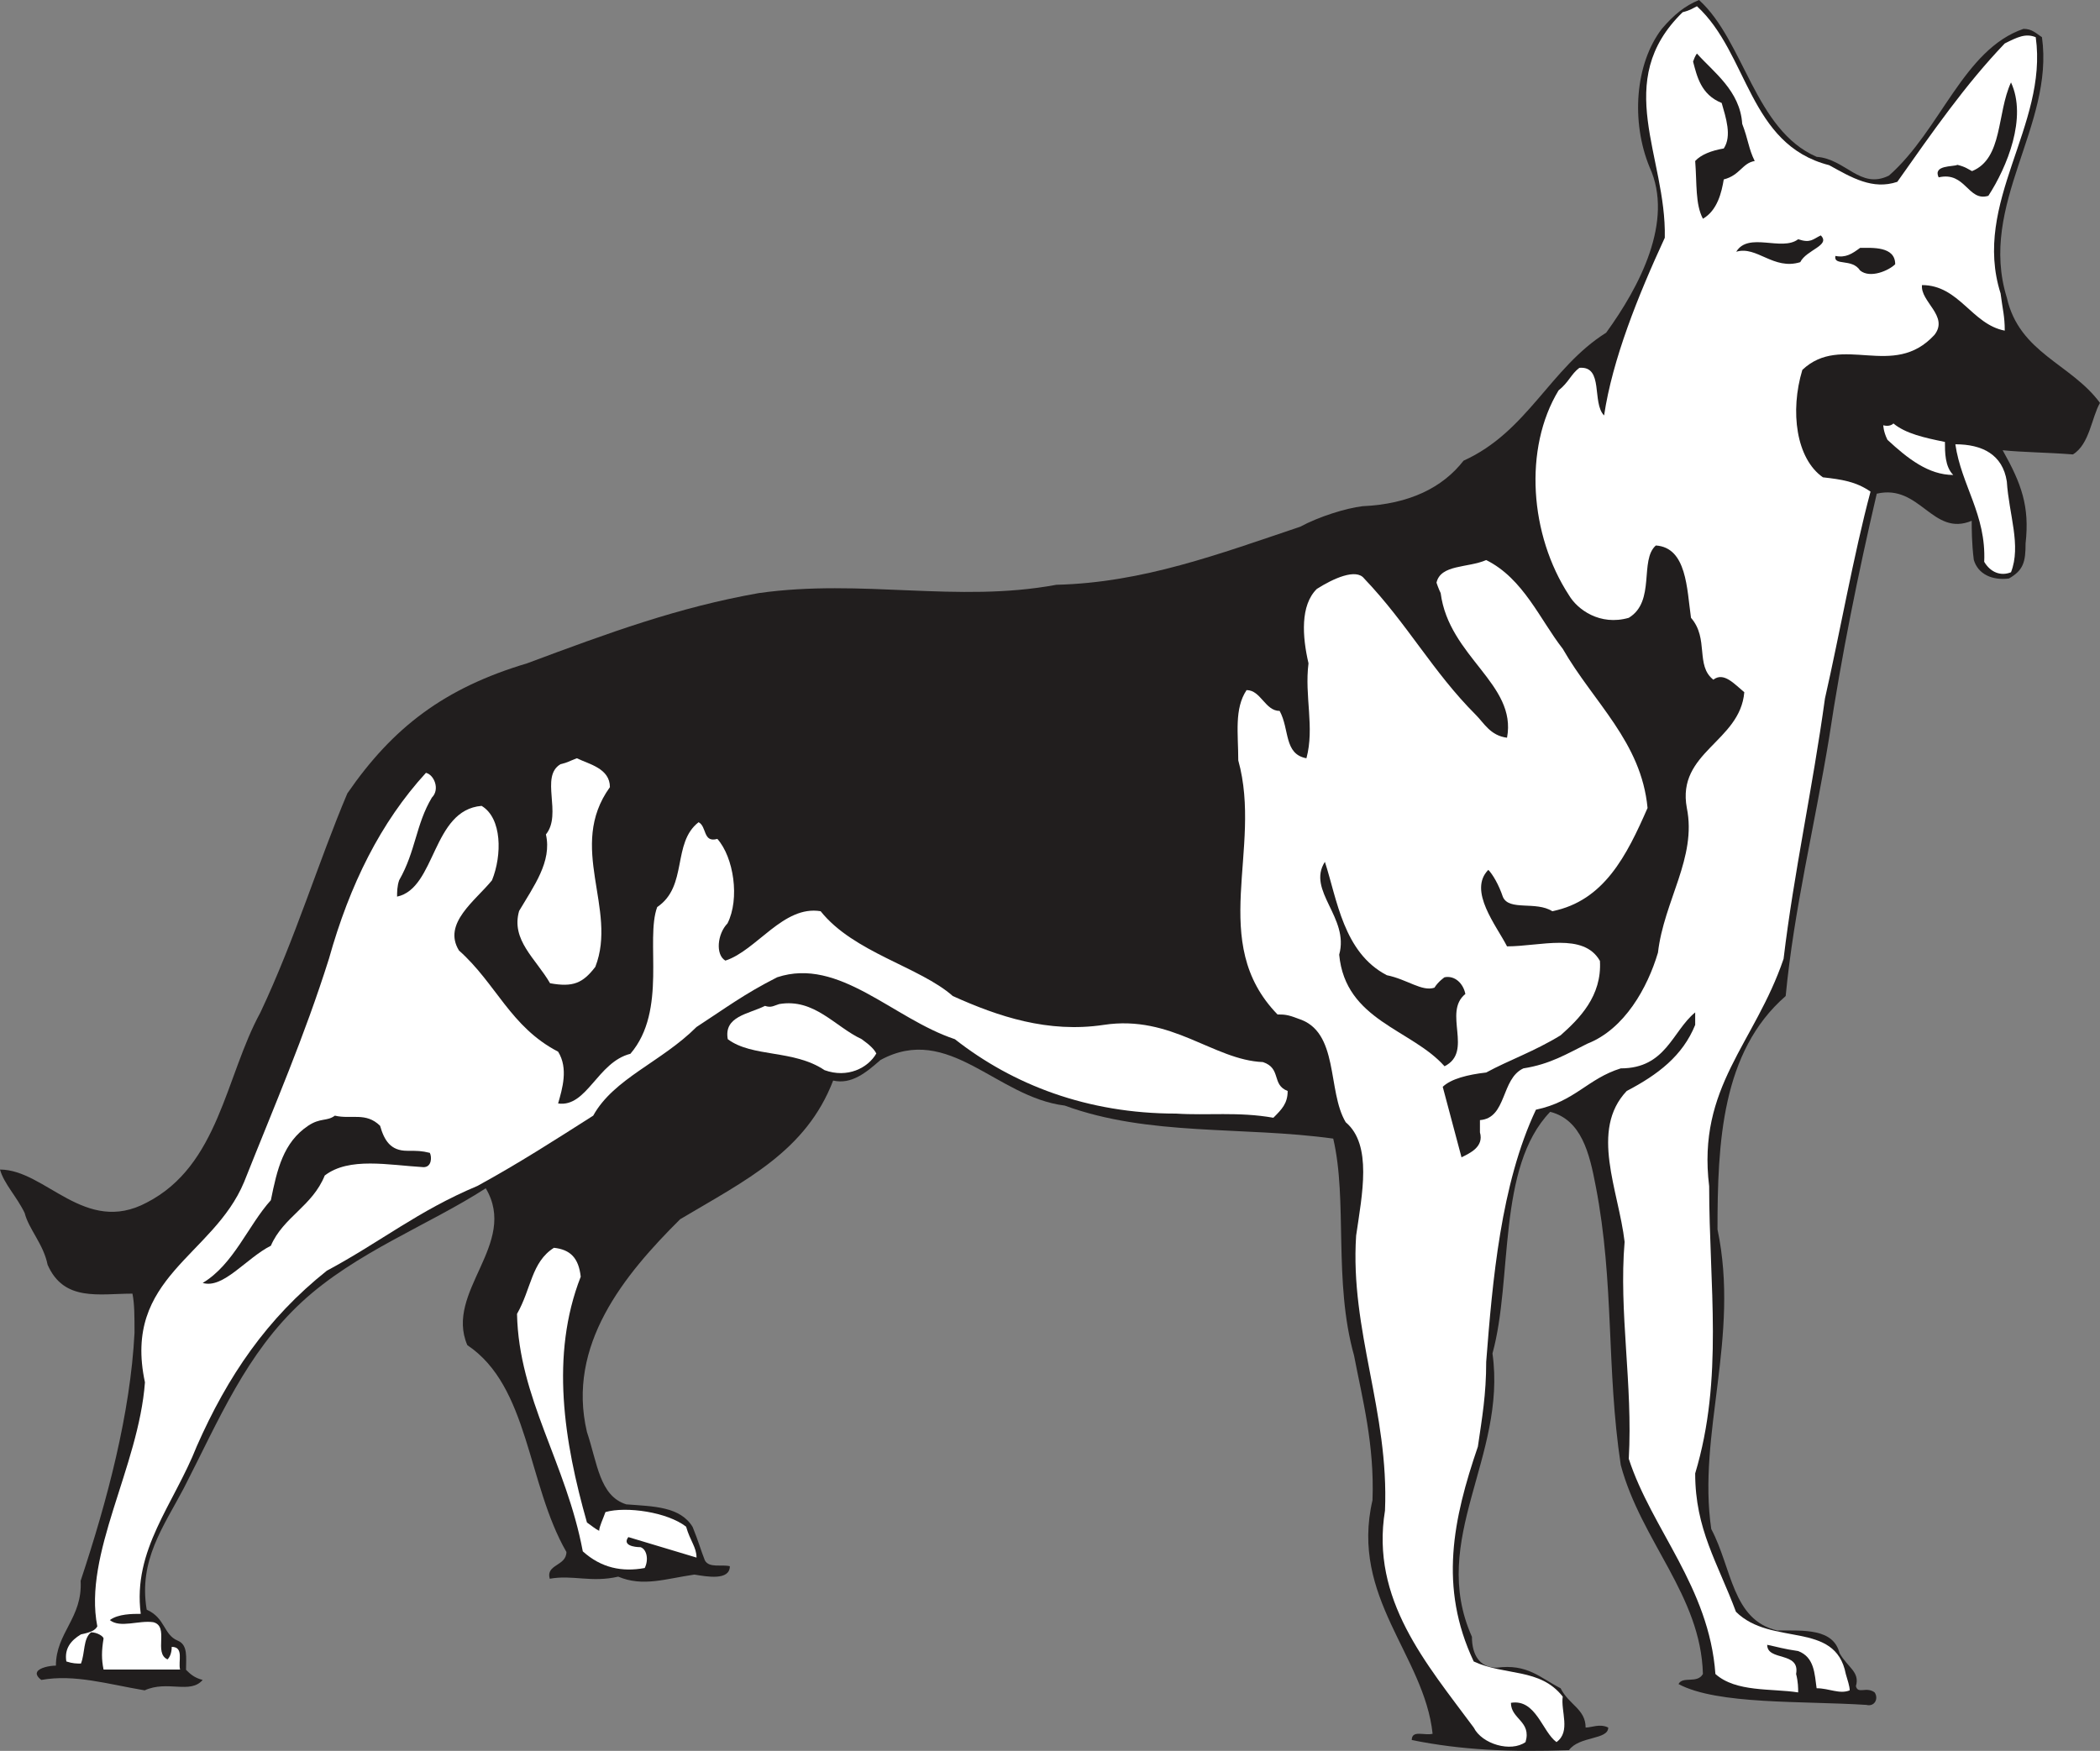
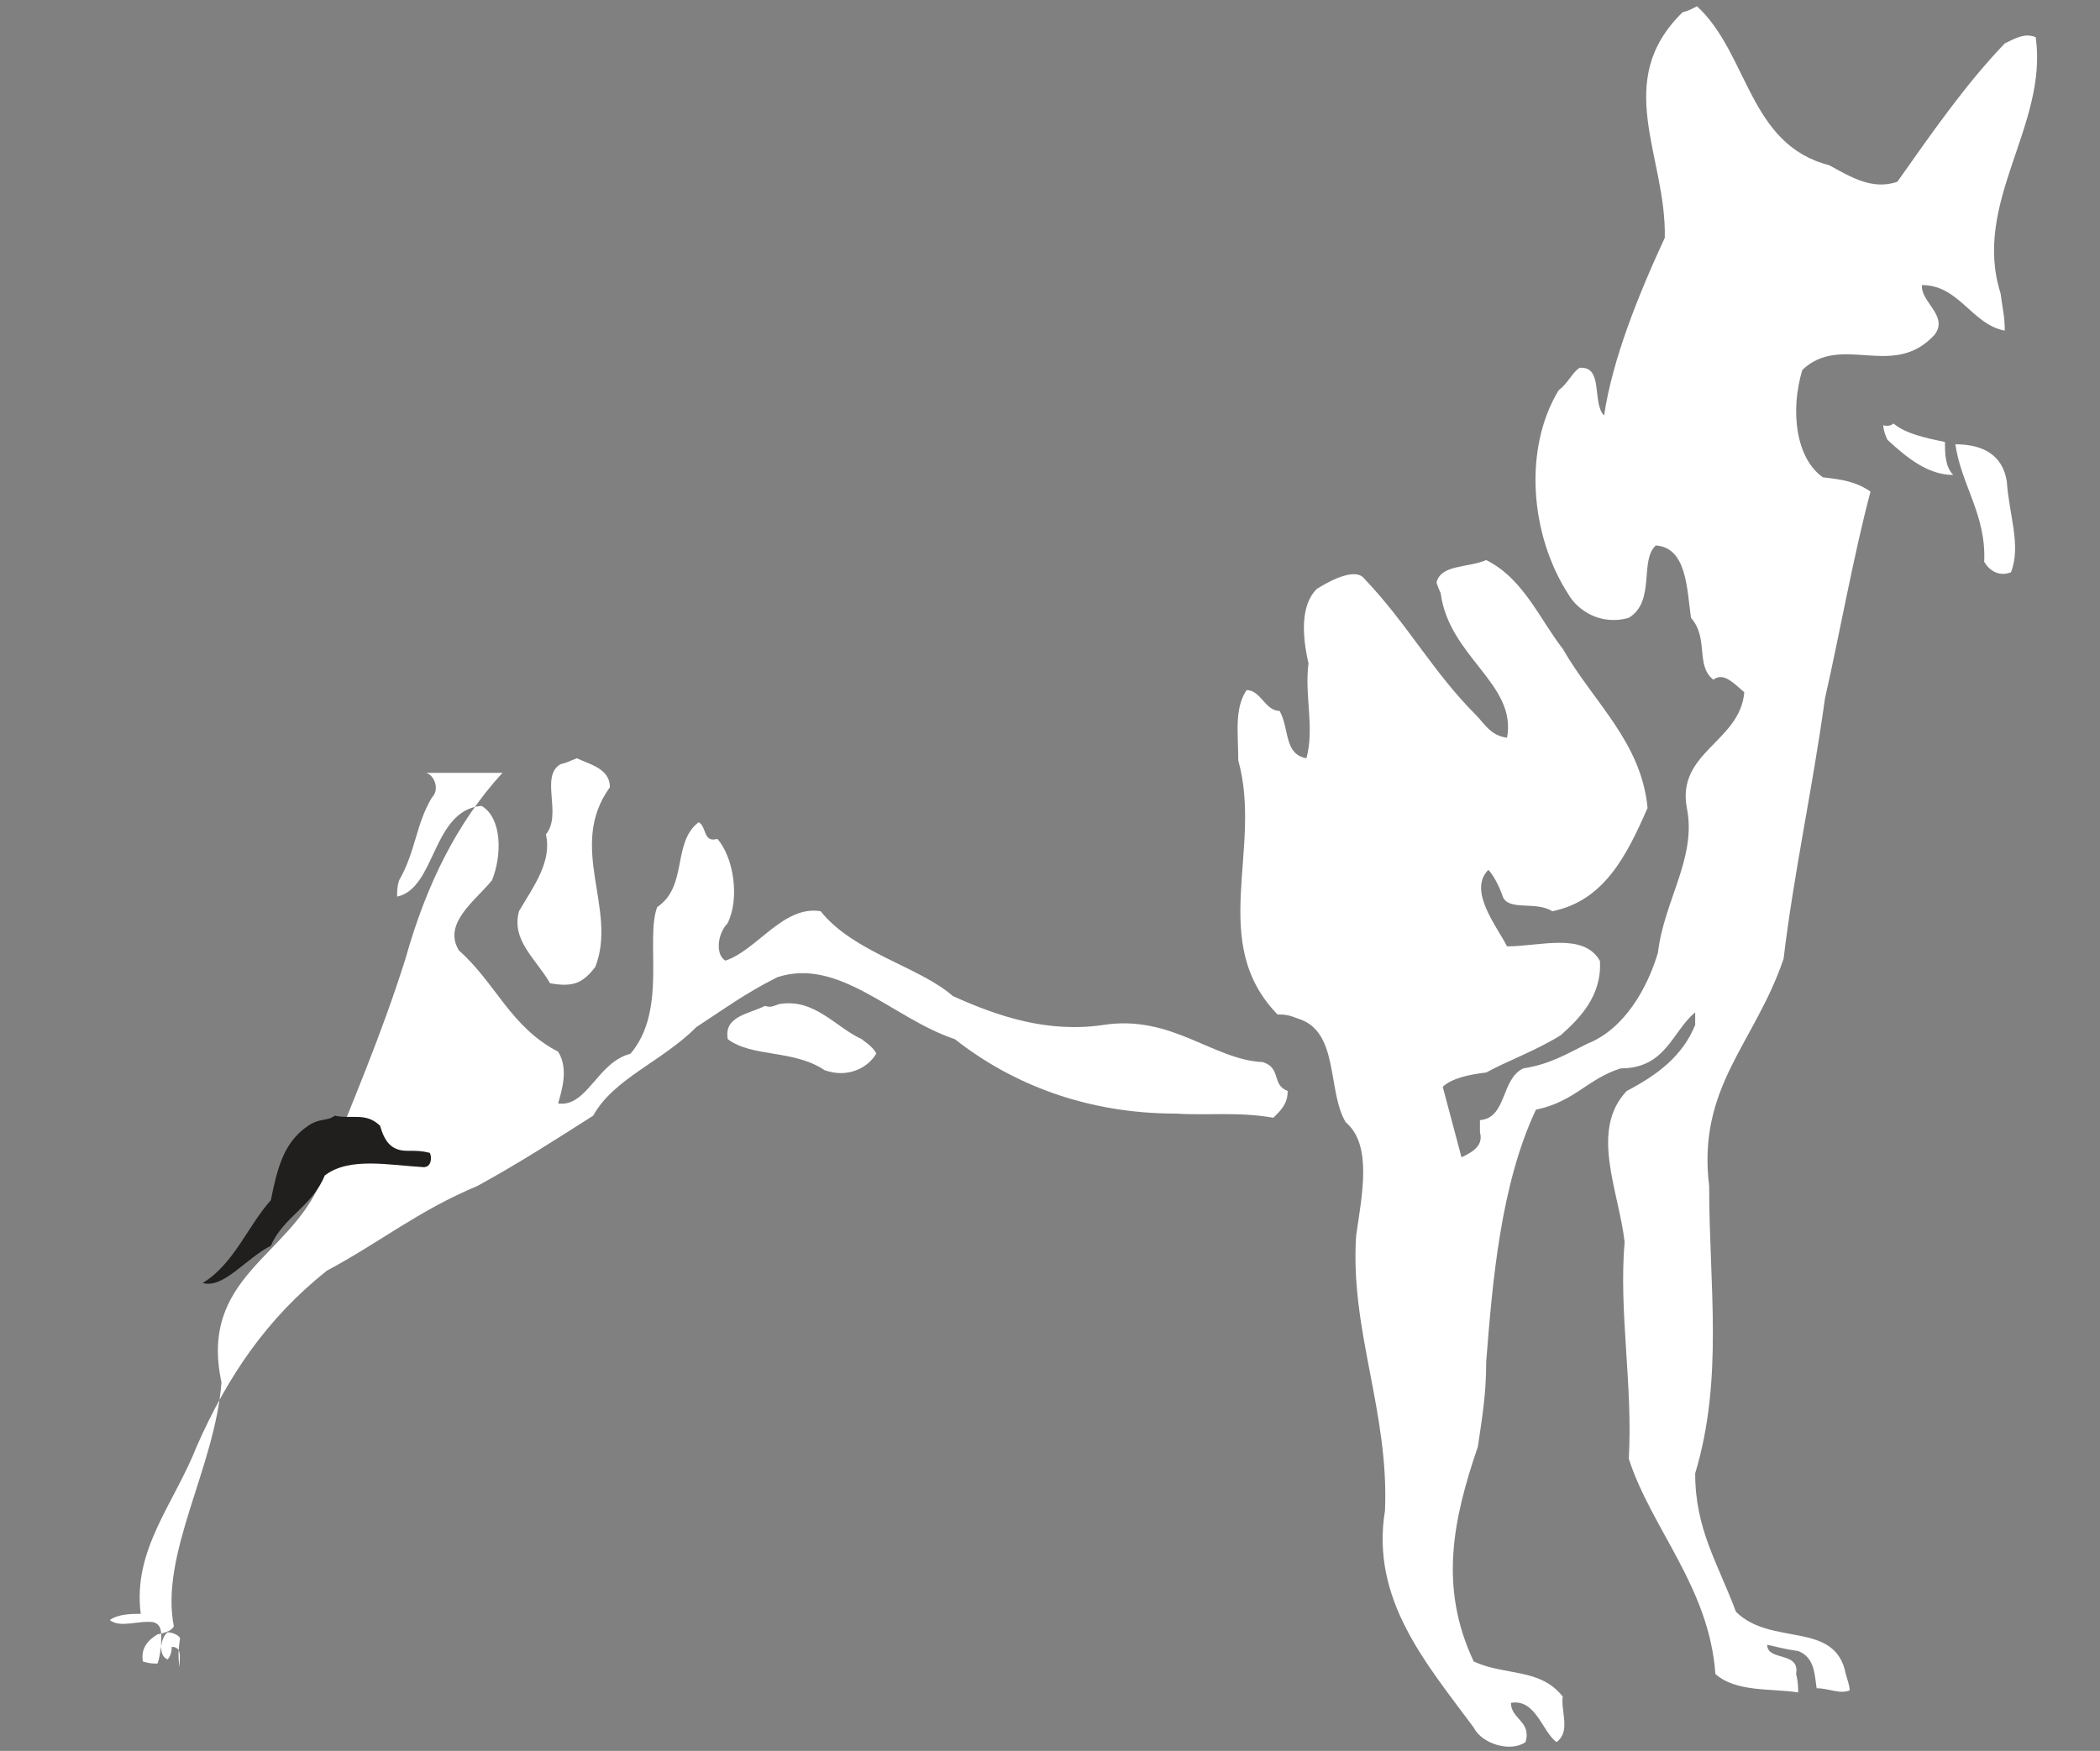
<svg xmlns="http://www.w3.org/2000/svg" width="677.276" height="564.806" viewBox="0 0 507.957 423.604">
  <rect x="0" y="0" width="507.957" height="423.604" fill="#808080" stroke="none" />
-   <path style="fill:#211e1e;fill-opacity:1;fill-rule:evenodd;stroke:none" d="M465.98 237.059c10.95 9.93 13.47 31.46 28.442 37.941 7.058.5 10.52 7.988 17.5 4.54 12.527-11.02 18-30.528 32.539-35.5 2.02 0 2.96 1.01 4.469 2.019 3.02 21.453-15.48 40.46-8.5 63 3.03 13.46 15.55 15.98 22.539 25.48-2.02 3.461-2.52 10.012-6.547 12.461-6.48-.5-11.961-.5-17-1.012 4.539 8.07 6.558 13.543 5.547 22.543 0 4.457-.508 6.48-4.028 8.489-3.96.511-7.492-1-8.5-4.532-.5-3.957-.5-7.488-.5-9.43-9.511 3.962-12.46-9-22.972-6.558-4.54 19.52-8.5 39.031-11.52 59.04-3.527 21.46-8.5 41.48-10.508 62.5-15.48 13.46-16.492 35.5-16.492 56.448 5.473 26.063-4.898 49.532-1.508 72.5 5.04 9.512 5.04 22.032 15.98 24.551 6.548 0 13.54-.5 15.048 5.48 2.011 3.52 4.972 4.532 3.96 7.993.5 2.008 2.52 0 4.532 1.508 1.008 1.511 0 3.53-2.012 3.02-15.48-1-36 0-45.43-5.04 1-2.012 4.532 0 5.903-2.441-.5-19.008-14.902-32.04-19.871-50.547-3.531-23.473-1.512-43.992-6.051-67.461-1.512-7.992-3.46-16.063-11.02-18-12.96 13.46-9 40.46-13.96 58.46 3.52 24.989-15.48 45-4.97 68.548 0 4.46 1.938 7.48 5.97 7.48 7.492-1 10.52 2.45 15.48 4.973 2.02 4.027 6.05 5.039 6.05 9.508 1.438 0 3.462-1.008 5.47 0 0 3.02-6.98 2.011-9.5 5.468-13.97.5-25.989 0-38.02-2.449 0-2.52 3.031-1.008 5.04-1.508-2.009-19.011-20.009-32.98-14.54-56.52.5-13.472-2.45-24.48-4.46-34.991-5.04-18-1.52-37.52-5.04-52.489-21.96-3.031-44.5-.511-64.95-7.992-16.562-2.02-28.01-20.02-44.57-11.02-3.449 3.02-6.98 5.981-11.44 4.97-6.56 17.062-21.028 24.05-37.009 33.55-13.543 13.461-27.511 30.461-22.543 51.48 2.524 7.493 3.032 15.481 9.512 17.5 6.55.5 13.031.5 16.05 5.47 1.438 3.53 1.95 5.542 2.95 8.062 1.012 1.949 4.04.937 6.05 1.437 0 3.532-5.538 2.524-8.57 2.024-6.98 1.008-12.449 3.02-18.43.5-6.55 1.508-11.01-.5-16.562.508-1.008-3.532 4.032-3.032 4.032-6.48-9.5-16.49-9-40.04-23.97-50.04-5.55-12.96 12.45-24.48 4.462-37.95-13.973 9-31.461 15.481-44.492 27.509-13.47 12.453-20.02 28.441-28.52 45-4.96 9.43-11.012 17.492-9 29.441 4.54 2.02 4.04 6.05 7.488 7.488 2.524 1.012 2.024 4.032 2.024 7.063 1.008 1.008 2.008 1.937 4.027 2.449-3.02 3.52-8.5 0-14.039 2.52-9-1.52-16.988-3.961-24.98-2.52 0 0-1.52-1.012-1.008-1.95.5-1.01 3.02-1.51 4.527-1.51 0-7.99 6.48-11.52 5.98-20.52 6.481-19.508 12.02-40.461 13.032-59.98 0-4.028 0-7.052-.5-9.5-8.07 0-16.563 2.019-20.52-6.981-1.011-5.04-4.543-8.57-5.55-12.528-1.942-4.031-4.961-6.992-5.97-10.511 11.009 0 20.52 15.98 35.489 7.992 17.5-9 19.012-30.461 27.512-46.012 8.488-18 14.039-36.5 21.02-52.988 11.019-15.992 23.468-25.492 43.488-31.473 20.02-7.48 36.5-13.527 56.02-16.988 24.98-3.531 47.948 2.449 72-2.012 20.948-.508 39.448-7.488 58.96-14.039 4.54-2.45 11.02-4.469 15.05-4.969 11.45-.511 19.438-4.543 24.481-11.02 15.48-6.98 20.95-22.46 34.489-30.96 7.992-11.012 16.492-27 10.511-40.031-4.531-11.02-3.531-24.98 2.95-33.48 3.03-3.528 5.55-5.54 9-6.981" transform="translate(-55.012 -237.059)" />
  <path style="fill:#fff;fill-opacity:1;fill-rule:evenodd;stroke:none" d="M465.48 238.57c12.461 11.45 12.461 33.48 31.97 38.45 5.472 3.02 10.51 6.039 16.491 4.03 8.489-12.03 16.48-23.55 25.989-33.48 3.02-1.511 5.039-2.52 7.492-1.511 3.02 21.453-15.48 39.96-8.5 61.992.5 3.96 1.008 5.469 1.008 9-7.989-1.512-11.02-11.02-20.02-11.02-.43 4.028 6.55 7.489 3.031 12.028-10.011 10.941-22.472-.508-31.972 8.492-3.028 10.008-1.508 21.46 4.972 25.988 4.528.512 7.989 1.012 11.52 3.461-4.04 15.05-7.492 34.559-11.02 50.04-3.02 21.96-7.492 41.98-10.011 63-6.98 20.519-20.95 30.96-18 55.01 0 23.97 3.53 46.509-3.38 69.481 0 13.528 5.4 21.528 9.86 33.48 8.57 8.489 24.05 2.009 26.57 15.048.43 1.511.942 2.953.942 3.96-2.453 1-4.973-.507-8-.507-.5-3.453-.5-7.492-4.461-9-3.531-.5-5.04-1.012-7.492-1.512 0 4.031 7.992 1.512 6.992 7.059.5 1.941.5 3.453.5 4.46-6.48-1.007-15.05 0-20.02-4.46-1.511-21.028-15.402-35-20.953-52.059 1.012-18-2.449-35.5-1.008-52.488-1.44-12.453-8.492-27 .508-36.5 7.563-3.961 13.532-8.5 16.563-15.992V482c-5.551 4.54-7.063 13.54-18 13.54-8.07 2.519-11.02 7.991-20.52 10-8.5 18-10.511 41.48-12.031 60.991 0 7.989-1 13.528-2.012 20.52-5.976 17.488-9.508 33.98-1.008 51.98 7.56 3.528 16.06 1.508 21.532 8.5-.512 3.528 2.008 8.489-1.512 11.008-3.46-2.52-4.969-10.508-11.02-9.5 0 3.961 5.04 4.461 3.532 9.5-3.532 2.52-10.512.512-12.532-3.52-11.449-15.48-24.98-30.96-21.46-52.488 1.011-23.98-8.489-43.492-6.98-66.531 1.44-9.941 3.96-21.96-2.52-27.43-4.54-7.558-1.508-22.03-11.52-25.058-2.52-1.012-3.46-1.012-4.969-1.012-16.992-17.488-3.531-39.96-9.5-61.48 0-6.48-1.011-12.461 2.008-17 3.461 0 4.473 5.039 8 5.039 2.441 4.472 1 10.441 6.48 11.453 2.012-7.492-.507-14.973.5-22.973-1.507-6.48-2.019-14.039 2.02-18 3.961-2.52 9.5-5.039 11.441-2.52 10.52 11.02 16.56 22.54 27 32.981 2.02 2.02 3.532 5.04 7.56 5.54 2.448-13.028-14.04-19.509-16.052-34.99-.508-1.01-1.008-2.519-1.008-2.519 1.008-4.46 7.56-3.531 12.02-5.472 9 4.46 13.04 14.472 18.512 21.46 7.488 13.032 19.008 22.532 20.52 38.52-5.044 11.52-10.512 22.461-23.044 24.98-3.957-2.519-10.437 0-11.949-3.46-1.008-3.02-2.52-5.54-3.527-6.547-4.973 5.039 2.008 13.539 4.527 18.508 8 0 18.512-3.461 22.473 3.52.5 8.5-4.973 13.972-9.512 18-6.48 3.96-12.45 5.98-18 9-4.46.51-8.488 1.519-10.512 3.46l4.543 17.059c2.008-1 5.469-2.52 4.457-6.04v-2.96c6.551-.5 5.043-10 10.512-12.52 6.48-1.008 10.52-3.527 15.48-5.98 9-3.528 14.551-13.54 17.07-22.028 1.438-12.531 9.43-22.972 6.981-34.992-2.52-13.539 12.89-15.988 13.899-28.008-2.45-2.02-4.97-4.972-7.489-3.031-4.39-3.45-1.011-9.93-5.402-14.969-1.008-6.992-1.008-16.992-8.5-17.5-4.027 3.528 0 13.54-6.55 17.5-6.977 2.008-12.45-2.02-14.47-5.472-9.5-14.547-11.019-35.5-2.519-49.54 2.52-2.019 3.02-3.96 5.04-5.468 5.98-.512 2.948 8.488 5.98 11.52 2.011-13.54 8.199-28.95 14.68-42.993.44-19.719-12.88-37.797 4.32-54.566 2.02-.512 2.52-1.012 3.46-1.442" transform="translate(-55.012 -237.059)" />
-   <path style="fill:#211e1e;fill-opacity:1;fill-rule:evenodd;stroke:none" d="M465.48 250.02c3.961 4.46 10.442 9 10.942 16.992 1.52 3.957 1.52 5.968 3.027 9-3.027.5-3.527 3.449-7.488 4.457-.5 3.031-1.512 7.492-5.04 9.511-1.87-3.53-1.44-8.5-1.87-13.968 1.37-1.512 3.89-2.524 6.91-3.032 2.02-3.02.5-7.48-.5-11.011-5.04-2.02-5.98-6.48-6.922-10.008.512-1.512.941-1.941.941-1.941m75.961 6.98c3.957 8.5-.941 20.45-5.472 27.43-4.969 1.511-5.469-5.97-12.028-4.461-1.441-3.028 3.528-2.52 4.54-3.028 2.019.508 2.519 1.008 3.53 1.52 7.489-3.031 5.97-13.973 9.43-21.461m-46.011 37.012c2.449 2.449-3.45 3.449-4.97 6.476-6.48 2.012-10.51-4.027-15.48-2.52 2.961-4.898 11.02 0 14.98-3.027 3.02 1.008 3.528 0 5.47-.93m9.511 3.02c2.95 0 8.489-.43 8.489 3.957-1.508 1.512-6.051 3.532-8.489 1.512-1.953-3.02-6.48-1-5.98-3.52 2.52.5 4.027-.511 5.98-1.949" transform="translate(-55.012 -237.059)" />
  <path style="fill:#fff;fill-opacity:1;fill-rule:evenodd;stroke:none" d="M513 339.512c2.95 2.449 7.488 3.457 12.46 4.468 0 2.52 0 5.97 2.009 7.989-5.969 0-11.008-3.957-15.91-8.5-1.008-2.008-1.008-3.528-1.008-3.528s1.508.508 2.449-.43m14.98 5.039c6.48 0 11.442 2.45 12.45 9 .511 7.99 3.53 15.481 1.011 21.962-2.52 1.008-4.972 0-6.48-2.524.5-11.449-5.54-18.5-6.98-28.437M194.54 420.512c2.96 1.437 8 2.449 8 6.988-10.438 14.469 1.94 29.441-3.528 43.48-3.032 3.961-5.403 4.97-10.953 3.961-3.45-5.972-9.5-10.441-7.48-17.492 3.523-5.98 7.991-11.949 6.48-18.508 4.03-4.96-1.52-13.96 3.52-16.992 2.023-.5 1.523-.5 3.96-1.437" transform="translate(-55.012 -237.059)" />
-   <path style="fill:#fff;fill-opacity:1;fill-rule:evenodd;stroke:none" d="M158.04 424.04c1.94.429 3.46 3.96 1.44 5.98-3.89 6.48-3.89 12.96-7.921 20.011-.5 1.438-.5 2.95-.5 3.957 9.43-2.008 8.421-20.949 20.441-21.957 4.969 2.95 4.969 11.95 2.52 18-4.032 4.969-12.02 10.439-7.99 16.989 9 8 12.457 18.511 23.98 24.48 2.52 4.04 1.009 9 0 12.531 6.977 1.008 9.5-10.011 17.489-12.02 9-10.511 3.531-27.511 6.48-35.5 7.489-5.042 3.532-15.48 10.008-20.523 2.024 1.012 1.012 5.043 4.543 4.032 3.957 4.468 5.469 14.48 2.45 20.449-2.45 2.52-2.961 7.562-.512 9 7.562-2.45 14.043-13.457 23.043-11.95 7.988 10.012 23.976 13.461 31.968 20.52 11.02 4.973 23.04 9 36.5 6.98 16.489-2.519 26.5 8.5 38.52 9 4.54 1.52 2.02 5.481 5.98 6.993 0 3.02-1.44 4.457-3.46 6.476-8.489-1.508-15.98-.508-23.54-1.008-21.46 0-39.46-6.98-53.5-18-14.968-4.968-28-19.94-42.98-14.98-7.988 4.04-12.531 7.488-19.512 12.031-8.5 8.489-20.02 12.45-24.988 21.45-9.5 6.05-18 11.519-28 17-14.398 6.039-23.398 13.53-36.441 20.519-14.47 11.52-23.97 25.48-31.457 42.48-5.543 14.04-15.551 25.051-13.543 40.532-2.008 0-5.47 0-7.477 1.508 2.52 2.02 6.977 0 10.508.511 3.96 1.008 0 7.489 3.45 9 .51-.511 1.01-1.511 1.01-3.031 3.032 0 1.509 3.531 2.02 5.48H80.06c-.5-2.449-.5-4.468 0-7.492 0-.508-1.508-1.508-3.02-1.508-1.937 1.508-1.437 5.04-2.45 7.56-1.007 0-2.007 0-3.53-.509-.5-3.02 1.011-5.043 3.53-6.55 2.45-.5 3.462-1.012 3.962-1.942-3.45-17.5 10.008-38.52 11.52-59.039-5.47-25.488 16.488-30.46 23.98-48.46 7.558-19.009 14.539-35.06 20.52-54 5.038-18 12.53-33.052 23.468-45" transform="translate(-55.012 -237.059)" />
-   <path style="fill:#211e1e;fill-opacity:1;fill-rule:evenodd;stroke:none" d="M375.48 445.57c2.95 9 4.461 21.961 14.98 27.43 4.962 1.012 8.49 4.031 11.52 3.02.93-1.508 2.442-2.52 2.442-2.52 2.52-.5 4.539 1.52 5.039 4.04-5.54 4.46 2.02 13.96-5.04 17.491-7.991-9-23.972-11.011-25.48-27 2.52-9-7.921-15.48-3.46-22.46" transform="translate(-55.012 -237.059)" />
+   <path style="fill:#fff;fill-opacity:1;fill-rule:evenodd;stroke:none" d="M158.04 424.04c1.94.429 3.46 3.96 1.44 5.98-3.89 6.48-3.89 12.96-7.921 20.011-.5 1.438-.5 2.95-.5 3.957 9.43-2.008 8.421-20.949 20.441-21.957 4.969 2.95 4.969 11.95 2.52 18-4.032 4.969-12.02 10.439-7.99 16.989 9 8 12.457 18.511 23.98 24.48 2.52 4.04 1.009 9 0 12.531 6.977 1.008 9.5-10.011 17.489-12.02 9-10.511 3.531-27.511 6.48-35.5 7.489-5.042 3.532-15.48 10.008-20.523 2.024 1.012 1.012 5.043 4.543 4.032 3.957 4.468 5.469 14.48 2.45 20.449-2.45 2.52-2.961 7.562-.512 9 7.562-2.45 14.043-13.457 23.043-11.95 7.988 10.012 23.976 13.461 31.968 20.52 11.02 4.973 23.04 9 36.5 6.98 16.489-2.519 26.5 8.5 38.52 9 4.54 1.52 2.02 5.481 5.98 6.993 0 3.02-1.44 4.457-3.46 6.476-8.489-1.508-15.98-.508-23.54-1.008-21.46 0-39.46-6.98-53.5-18-14.968-4.968-28-19.94-42.98-14.98-7.988 4.04-12.531 7.488-19.512 12.031-8.5 8.489-20.02 12.45-24.988 21.45-9.5 6.05-18 11.519-28 17-14.398 6.039-23.398 13.53-36.441 20.519-14.47 11.52-23.97 25.48-31.457 42.48-5.543 14.04-15.551 25.051-13.543 40.532-2.008 0-5.47 0-7.477 1.508 2.52 2.02 6.977 0 10.508.511 3.96 1.008 0 7.489 3.45 9 .51-.511 1.01-1.511 1.01-3.031 3.032 0 1.509 3.531 2.02 5.48c-.5-2.449-.5-4.468 0-7.492 0-.508-1.508-1.508-3.02-1.508-1.937 1.508-1.437 5.04-2.45 7.56-1.007 0-2.007 0-3.53-.509-.5-3.02 1.011-5.043 3.53-6.55 2.45-.5 3.462-1.012 3.962-1.942-3.45-17.5 10.008-38.52 11.52-59.039-5.47-25.488 16.488-30.46 23.98-48.46 7.558-19.009 14.539-35.06 20.52-54 5.038-18 12.53-33.052 23.468-45" transform="translate(-55.012 -237.059)" />
  <path style="fill:#fff;fill-opacity:1;fill-rule:evenodd;stroke:none" d="M243.5 479.98c8.5-1.44 13.469 5.48 19.95 8.5 2.01 1.442 3.019 2.45 3.53 3.461-2.02 3.52-6.992 6.04-12.53 4.028-7.49-5.04-17.43-3.028-23.4-7.489-1.01-5.539 4.97-6.05 9-8.058 1.509.5 2.009 0 3.45-.442" transform="translate(-55.012 -237.059)" />
  <path style="fill:#211e1e;fill-opacity:1;fill-rule:evenodd;stroke:none" d="M136.012 506.98c3.957.942 7.488-.93 10.937 2.45 1.012 3.53 2.52 6.05 6.551 6.05 2.45 0 3.46 0 5.48.5.5.942.5 3.461-1.52 3.461-8.491-.5-18-2.52-23.901 2.02-3.02 7.48-10.008 10-13.028 16.988-5.98 3.02-11.52 10.512-16.492 9 7.492-4.469 11.02-13.969 16.492-20.02 1.508-7.488 3.02-13.968 9-18 3.02-2.007 4.528-1.007 6.48-2.449" transform="translate(-55.012 -237.059)" />
-   <path style="fill:#fff;fill-opacity:1;fill-rule:evenodd;stroke:none" d="M189 538.95c3.96.429 5.98 2.448 6.48 6.991-7.421 19-4.03 39.957 1.508 59.47 1.442 1.01 1.953 1.51 2.953 2.01 0-1 1.008-3.023 1.52-4.53 5.039-1.442 14.969 0 19.508 3.53 1.011 3.52 2.52 4.958 2.52 7.477L207 608.941c-1.512 2.008 1.441 2.438 2.95 2.438 1.51.512 2.019 3.031 1.01 5.043-5.472 1.008-10.51 0-14.98-4.031-4.03-21.45-15.48-37.012-15.91-57.45 3.461-6.05 3.461-12.53 8.93-15.992" transform="translate(-55.012 -237.059)" />
</svg>